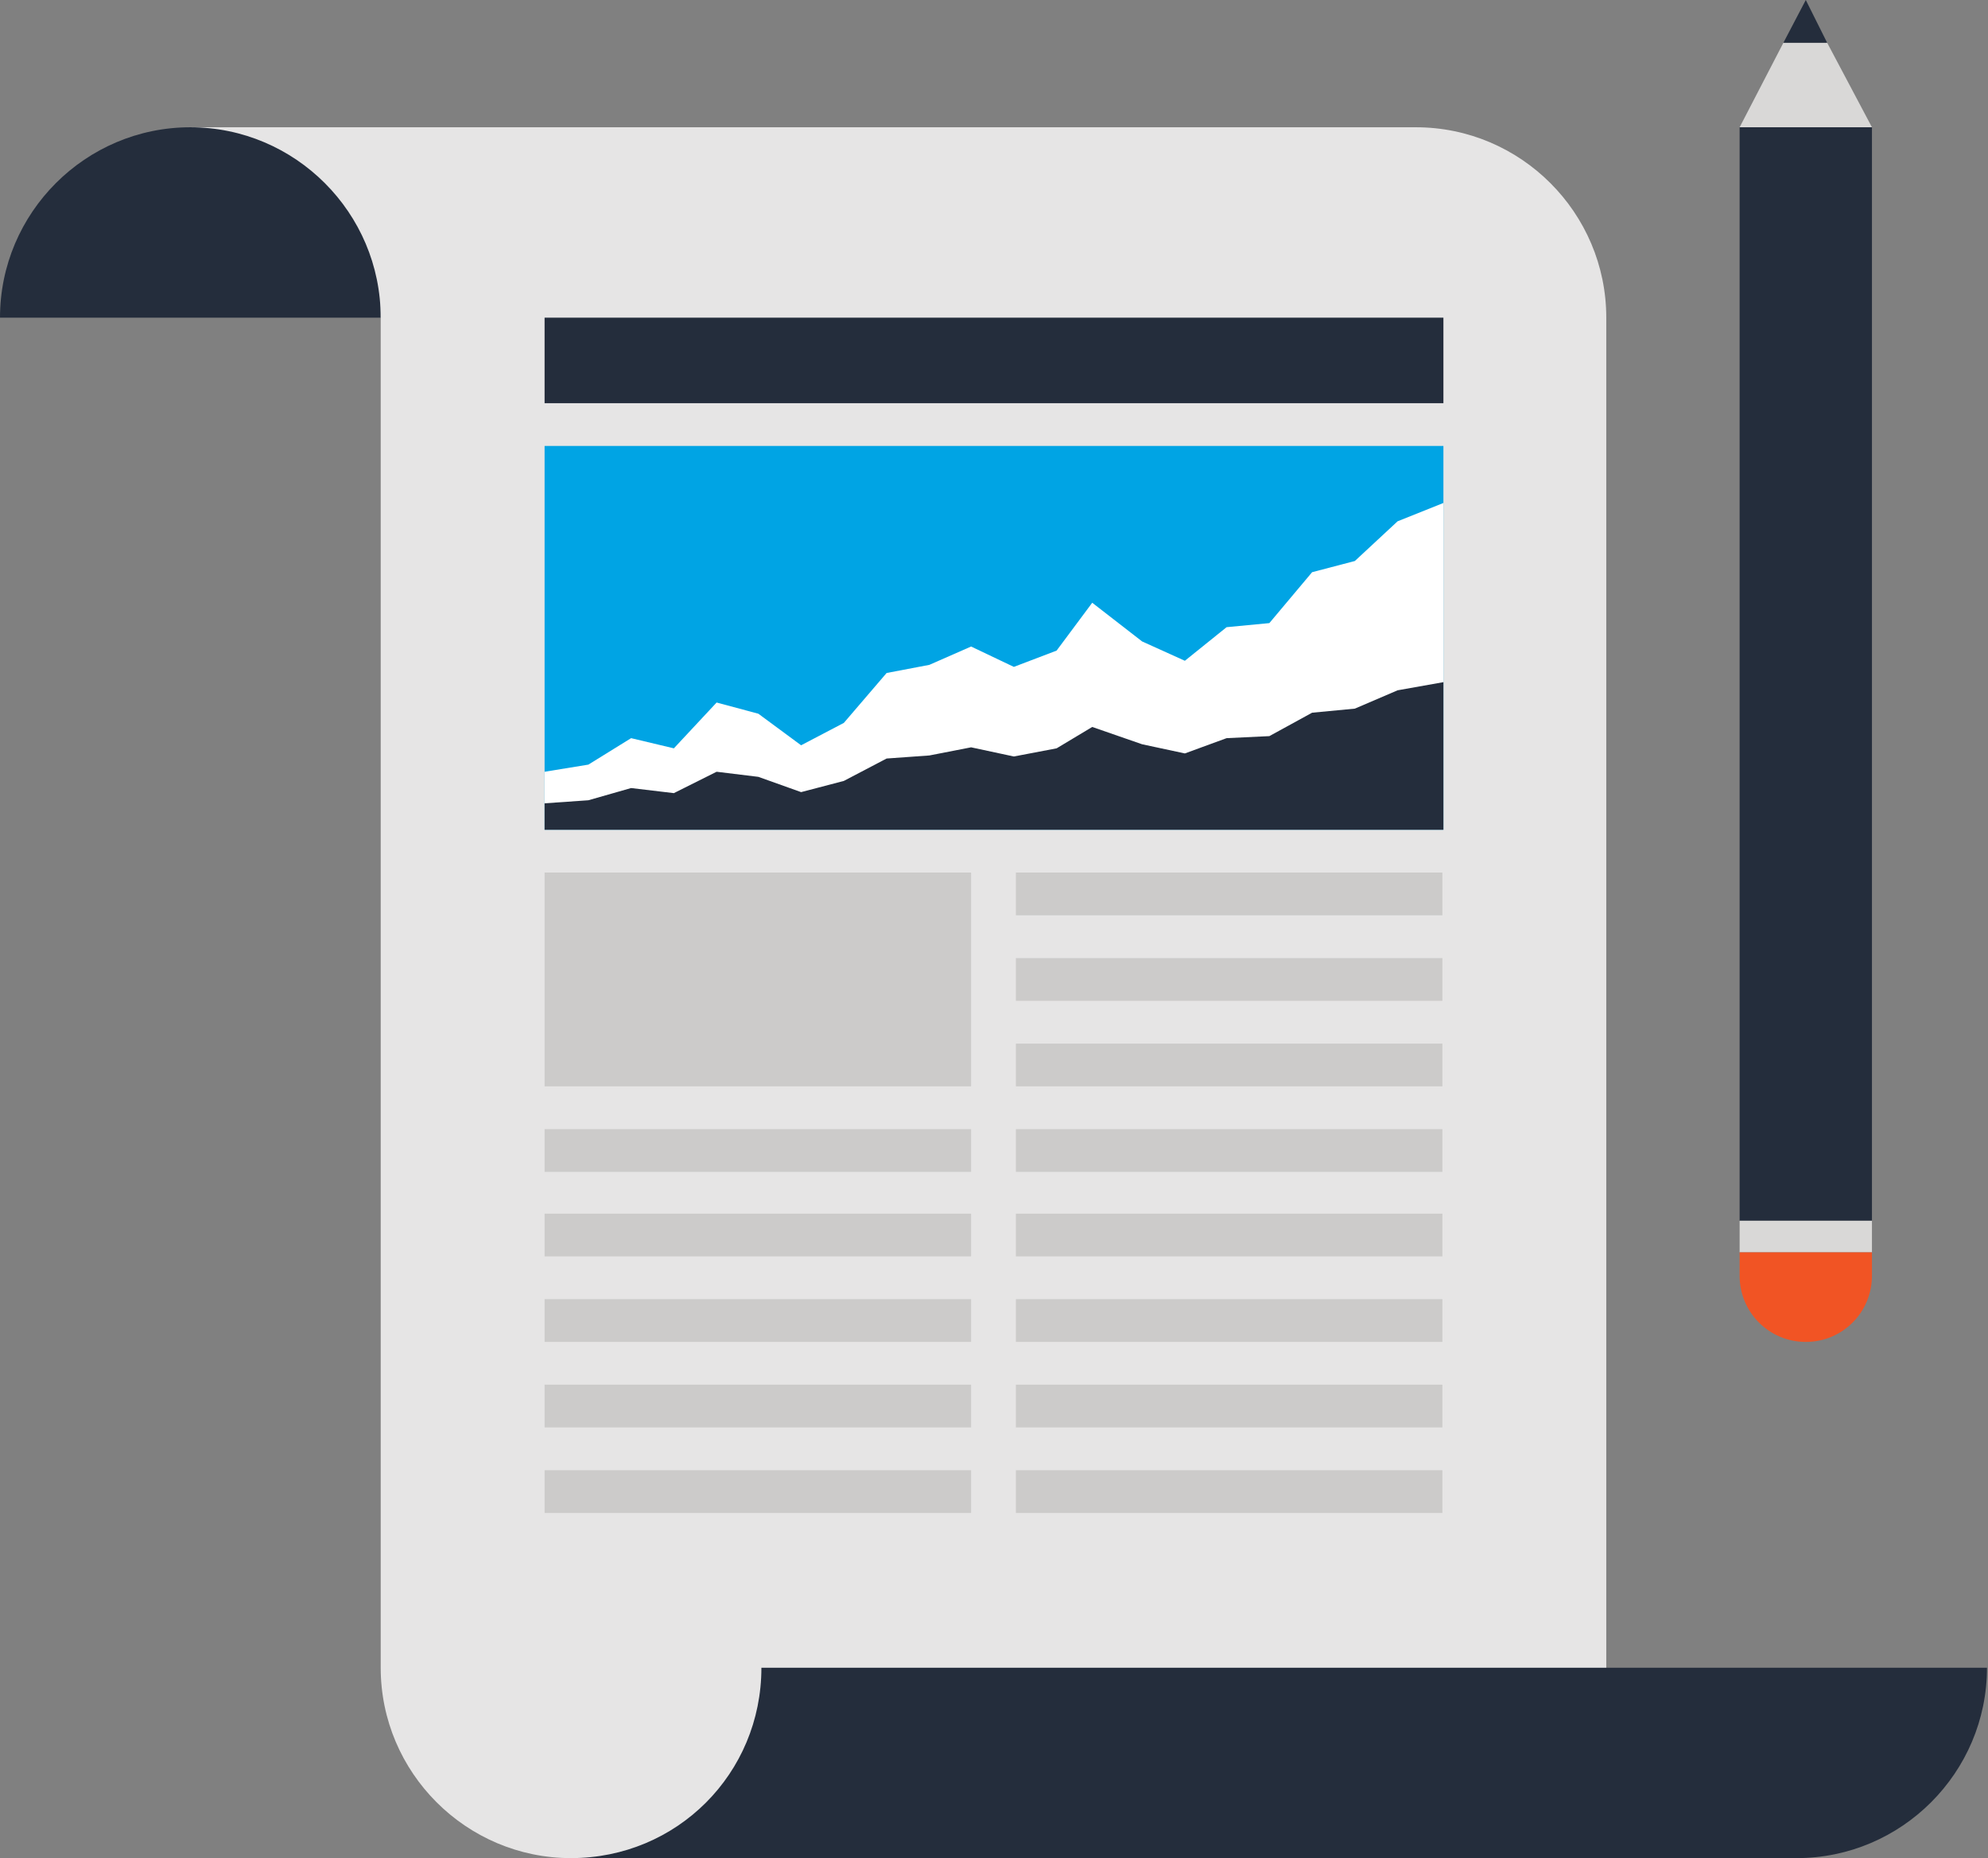
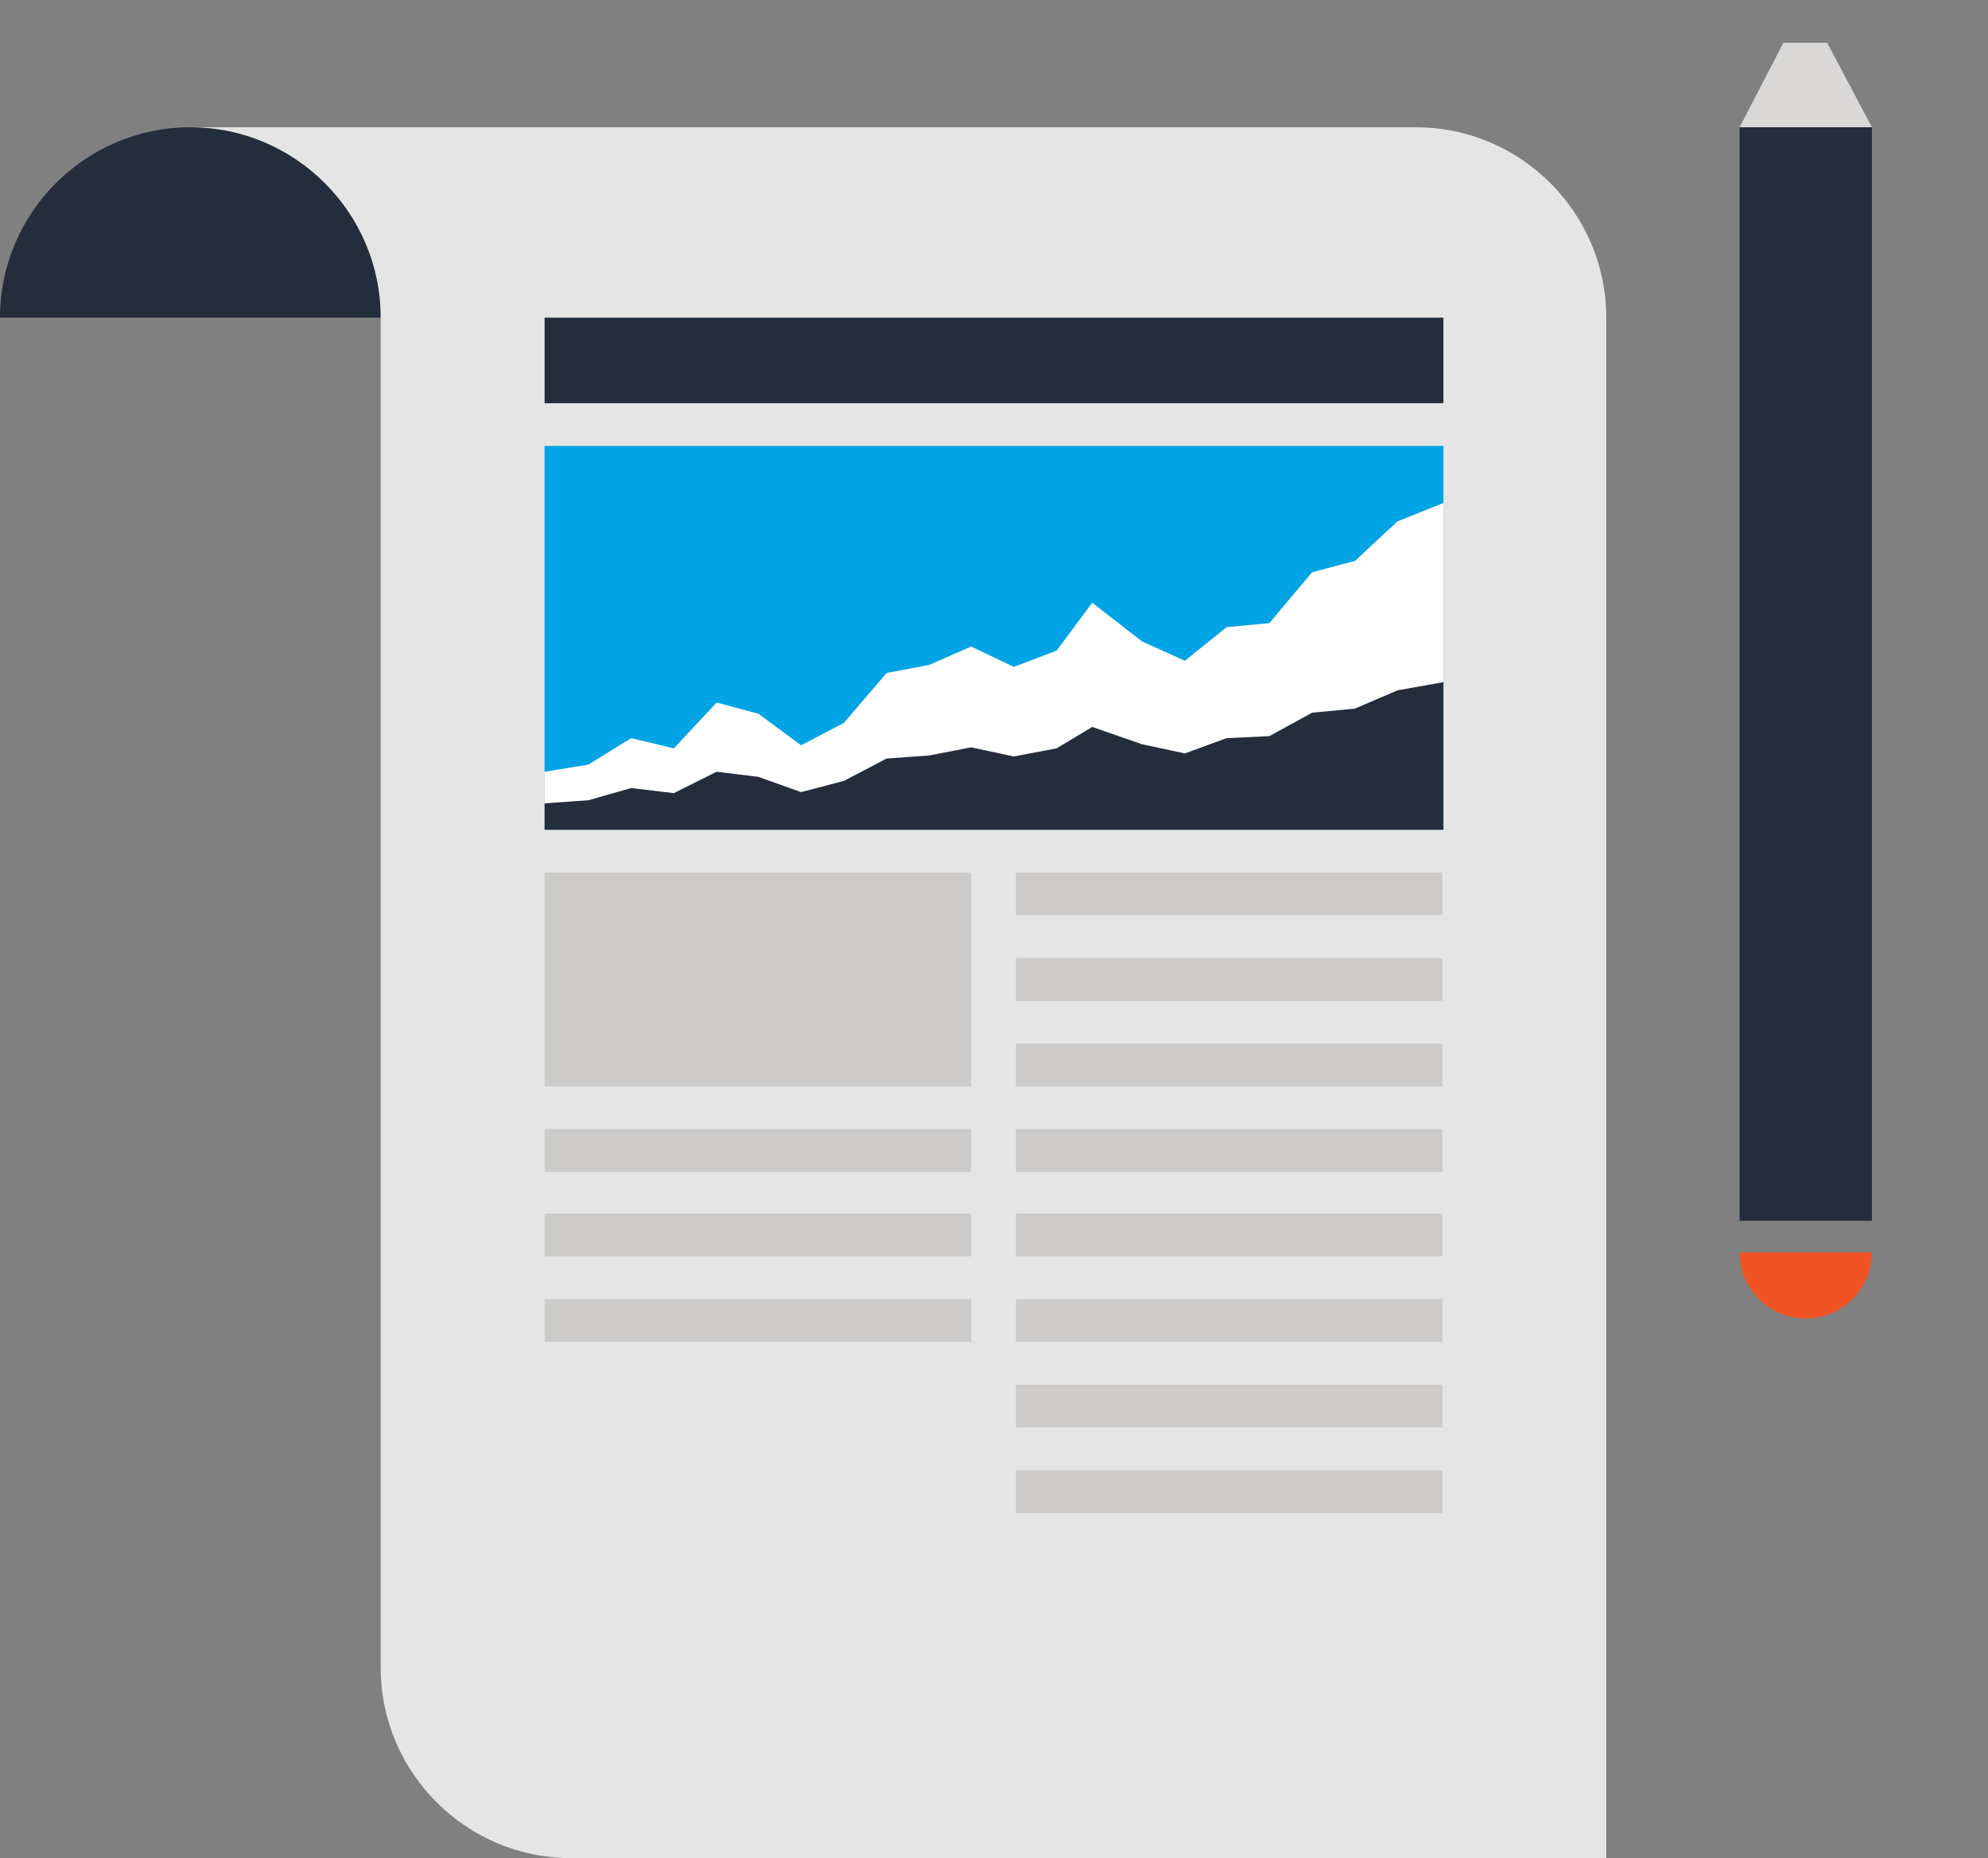
<svg xmlns="http://www.w3.org/2000/svg" version="1.1" id="Layer_1" x="0px" y="0px" viewBox="0 0 195.3 182.5" style="enable-background:new 0 0 195.3 182.5;" xml:space="preserve">
  <rect x="0" y="0" width="195.3" height="182.5" fill="#808080" stroke="none" />
  <style type="text/css">
	.st0{fill:#242D3C;}
	.st1{fill:#E6E5E5;}
	.st2{fill:#00A4E4;}
	.st3{fill:#FFFFFF;}
	.st4{fill:#CCCBCA;}
	.st5{fill-rule:evenodd;clip-rule:evenodd;fill:#242D3C;}
	.st6{fill-rule:evenodd;clip-rule:evenodd;fill:#D9D8D7;}
	.st7{fill-rule:evenodd;clip-rule:evenodd;fill:#F15424;}
	.st8{fill:#D9D8D7;}
</style>
  <g>
    <g>
      <g>
        <g>
          <path class="st0" d="M18.7,12.5h18.7v18.7H18.7H0C0,20.9,8.4,12.5,18.7,12.5z" />
          <path class="st1" d="M18.7,12.5c10.3,0,18.7,8.4,18.7,18.7v132.6c0,10.3,8.4,18.7,18.7,18.7h101.7V31.2      c0-10.3-8.4-18.7-18.7-18.7H18.7z" />
-           <path class="st0" d="M74.8,163.8h120.4c0,10.3-8.4,18.7-18.7,18.7H56.1C66.5,182.5,74.8,174.2,74.8,163.8z" />
        </g>
        <g>
          <g>
            <rect x="53.5" y="43.8" class="st2" width="88.3" height="37.7" />
            <polygon class="st3" points="133.1,55.1 128.9,56.2 124.7,61.2 120.5,61.6 116.4,64.9 112.2,63 107.3,59.2 103.8,63.9        99.6,65.5 95.4,63.5 91.3,65.3 87.1,66.1 82.9,71 78.7,73.2 74.5,70.1 70.4,69 66.2,73.5 62,72.5 57.8,75.1 53.5,75.8        53.5,81.5 141.8,81.5 141.8,49.4 137.3,51.2      " />
            <polygon class="st0" points="133.1,69.6 128.9,70 124.7,72.3 120.5,72.5 116.4,74 112.2,73.1 107.3,71.4 103.8,73.5 99.6,74.3        95.4,73.4 91.3,74.2 87.1,74.5 82.9,76.7 78.7,77.8 74.5,76.3 70.4,75.8 66.2,77.9 62,77.4 57.8,78.6 53.5,78.9 53.5,81.5        141.8,81.5 141.8,67 137.3,67.8      " />
          </g>
          <rect x="53.5" y="31.2" class="st0" width="88.3" height="8.4" />
          <g>
            <rect x="53.5" y="119.2" class="st4" width="41.9" height="4.2" />
            <rect x="53.5" y="110.9" class="st4" width="41.9" height="4.2" />
            <rect x="53.5" y="85.7" class="st4" width="41.9" height="21" />
            <rect x="53.5" y="127.6" class="st4" width="41.9" height="4.2" />
-             <rect x="53.5" y="136" class="st4" width="41.9" height="4.2" />
-             <rect x="53.5" y="144.4" class="st4" width="41.9" height="4.2" />
          </g>
          <g>
            <rect x="99.8" y="119.2" class="st4" width="41.9" height="4.2" />
            <rect x="99.8" y="110.9" class="st4" width="41.9" height="4.2" />
            <rect x="99.8" y="102.5" class="st4" width="41.9" height="4.2" />
            <rect x="99.8" y="94.1" class="st4" width="41.9" height="4.2" />
            <rect x="99.8" y="85.7" class="st4" width="41.9" height="4.2" />
            <rect x="99.8" y="127.6" class="st4" width="41.9" height="4.2" />
            <rect x="99.8" y="136" class="st4" width="41.9" height="4.2" />
            <rect x="99.8" y="144.4" class="st4" width="41.9" height="4.2" />
          </g>
        </g>
      </g>
      <g>
        <rect x="170.9" y="12.5" class="st5" width="13" height="107.4" />
-         <rect x="170.9" y="119.9" class="st6" width="13" height="3.1" />
-         <path class="st7" d="M183.9,123v2.3c0,3.6-2.9,6.5-6.5,6.5c-3.6,0-6.5-2.9-6.5-6.5V123H183.9z" />
+         <path class="st7" d="M183.9,123c0,3.6-2.9,6.5-6.5,6.5c-3.6,0-6.5-2.9-6.5-6.5V123H183.9z" />
        <polygon class="st8" points="183.9,12.5 179.5,4.2 175.2,4.2 170.9,12.5    " />
-         <polygon class="st0" points="179.5,4.2 177.4,0 175.2,4.2    " />
      </g>
    </g>
  </g>
</svg>